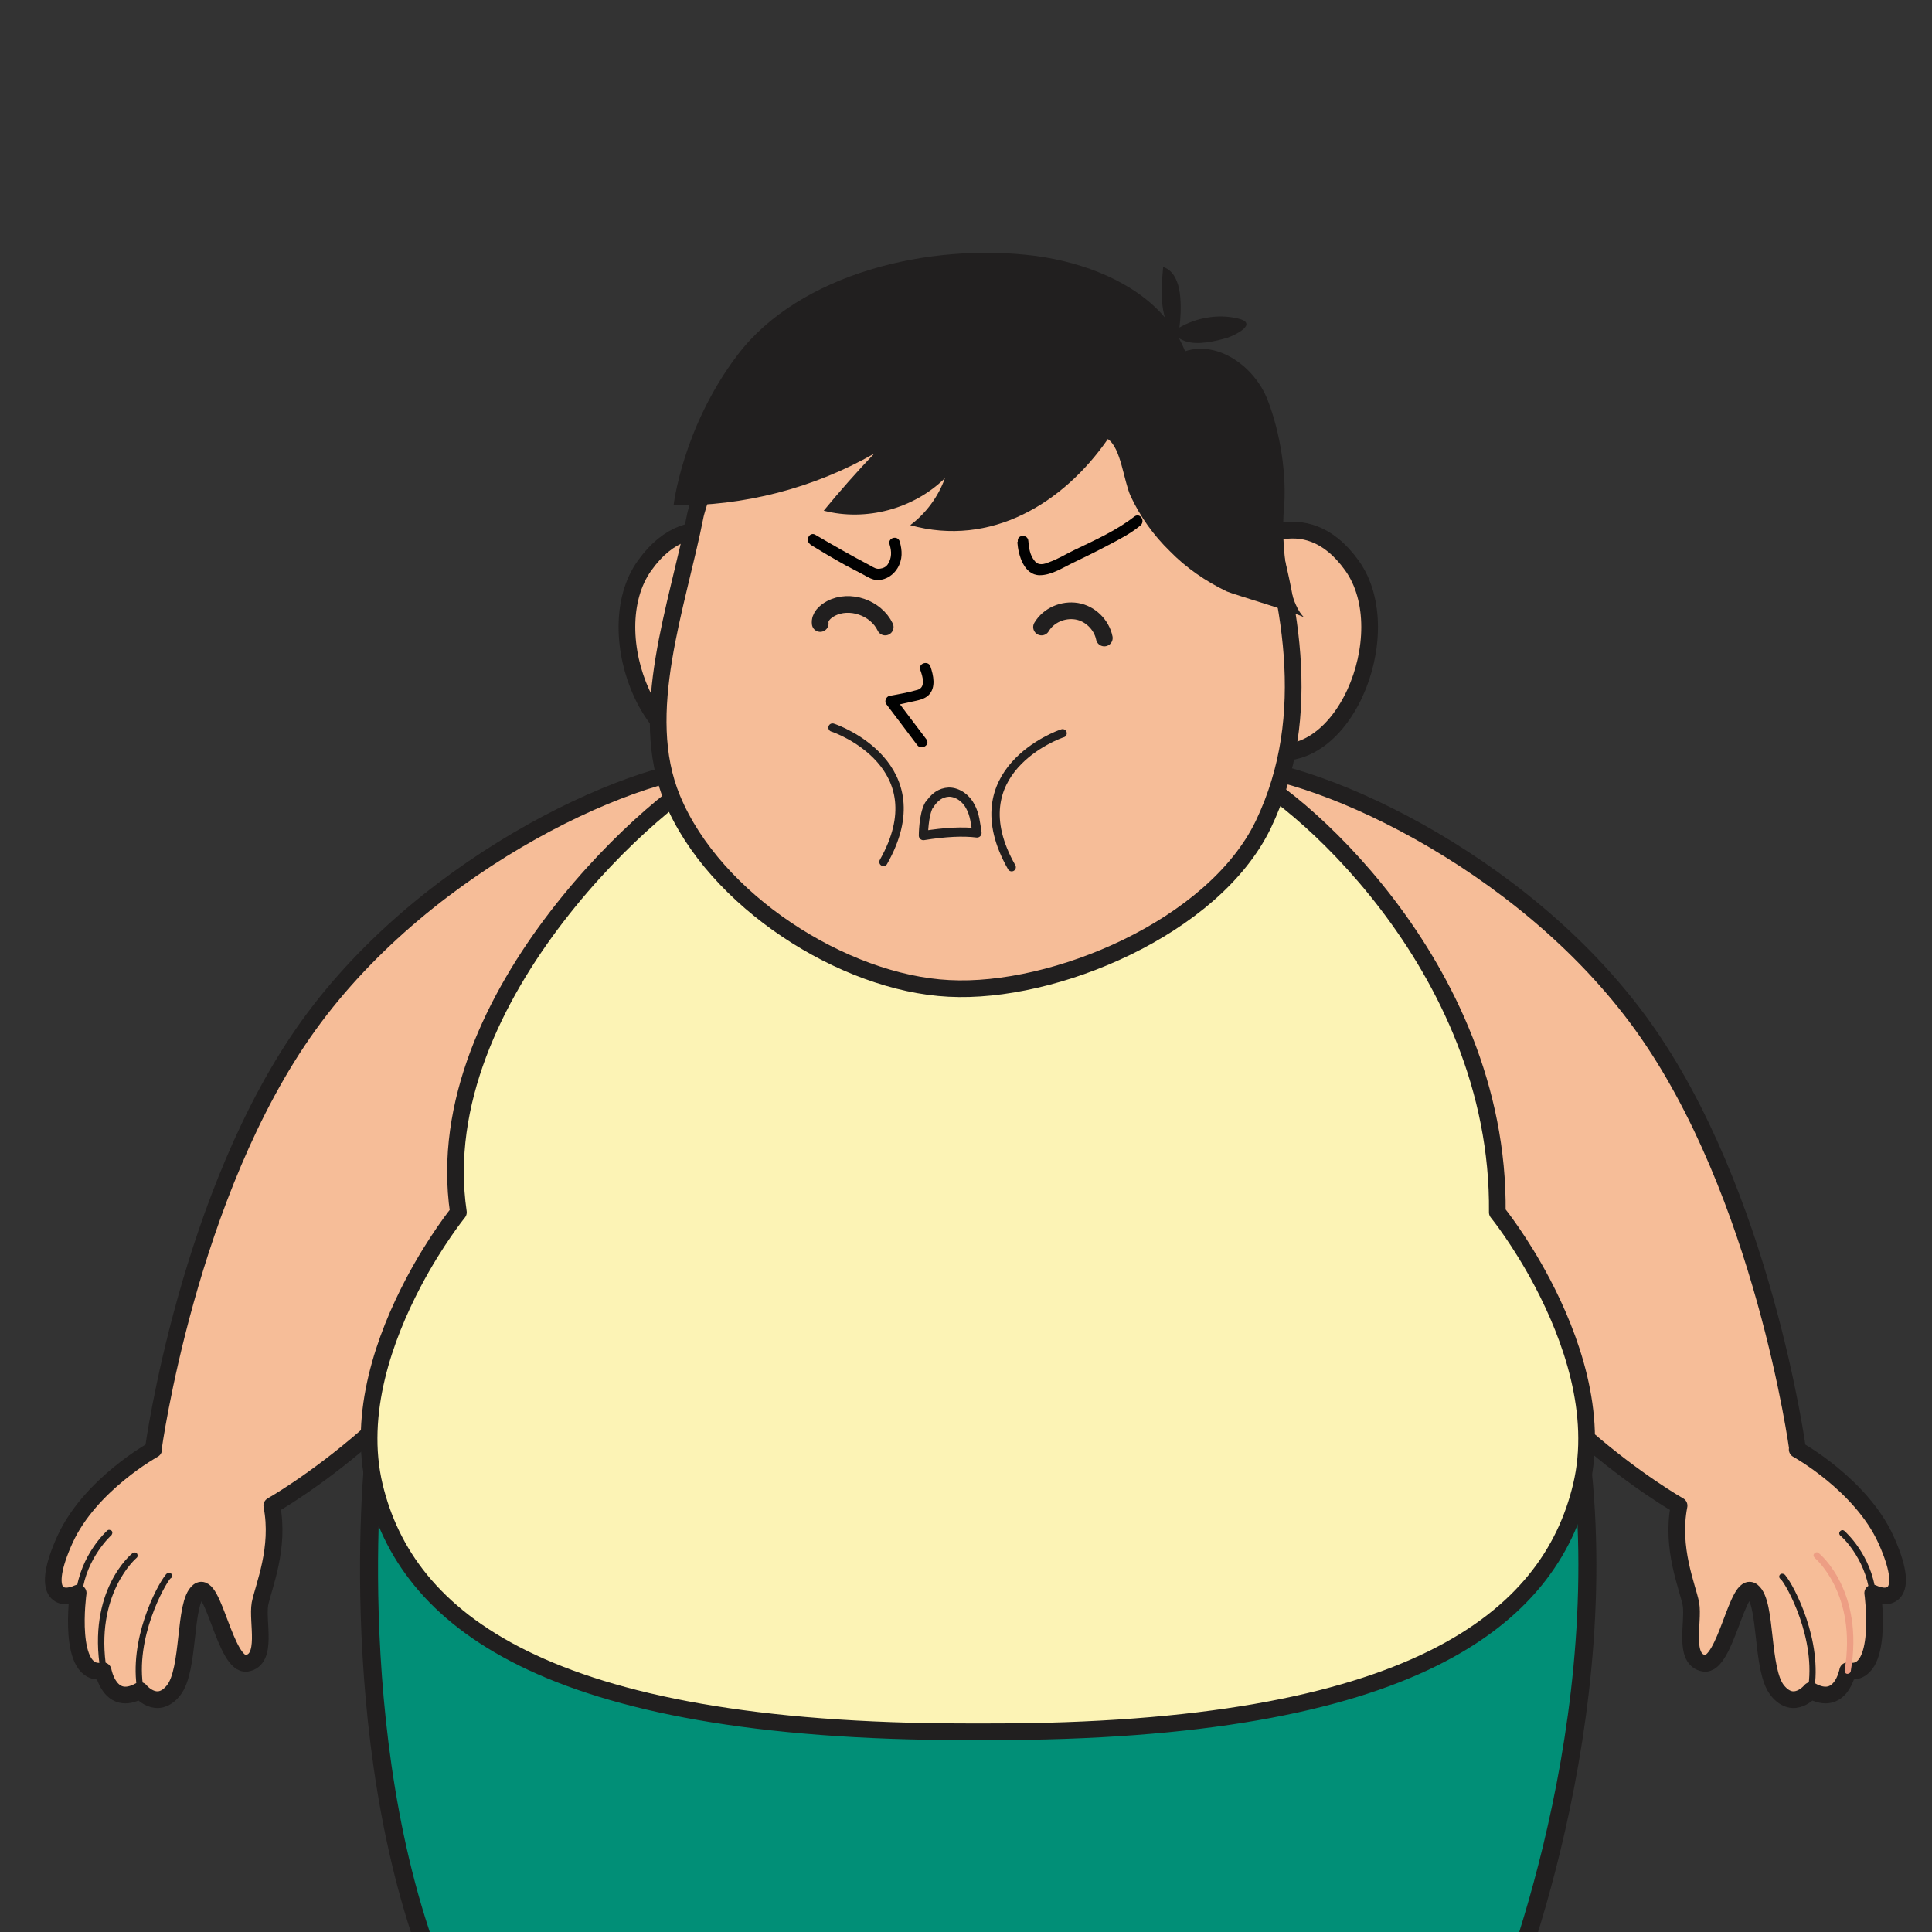
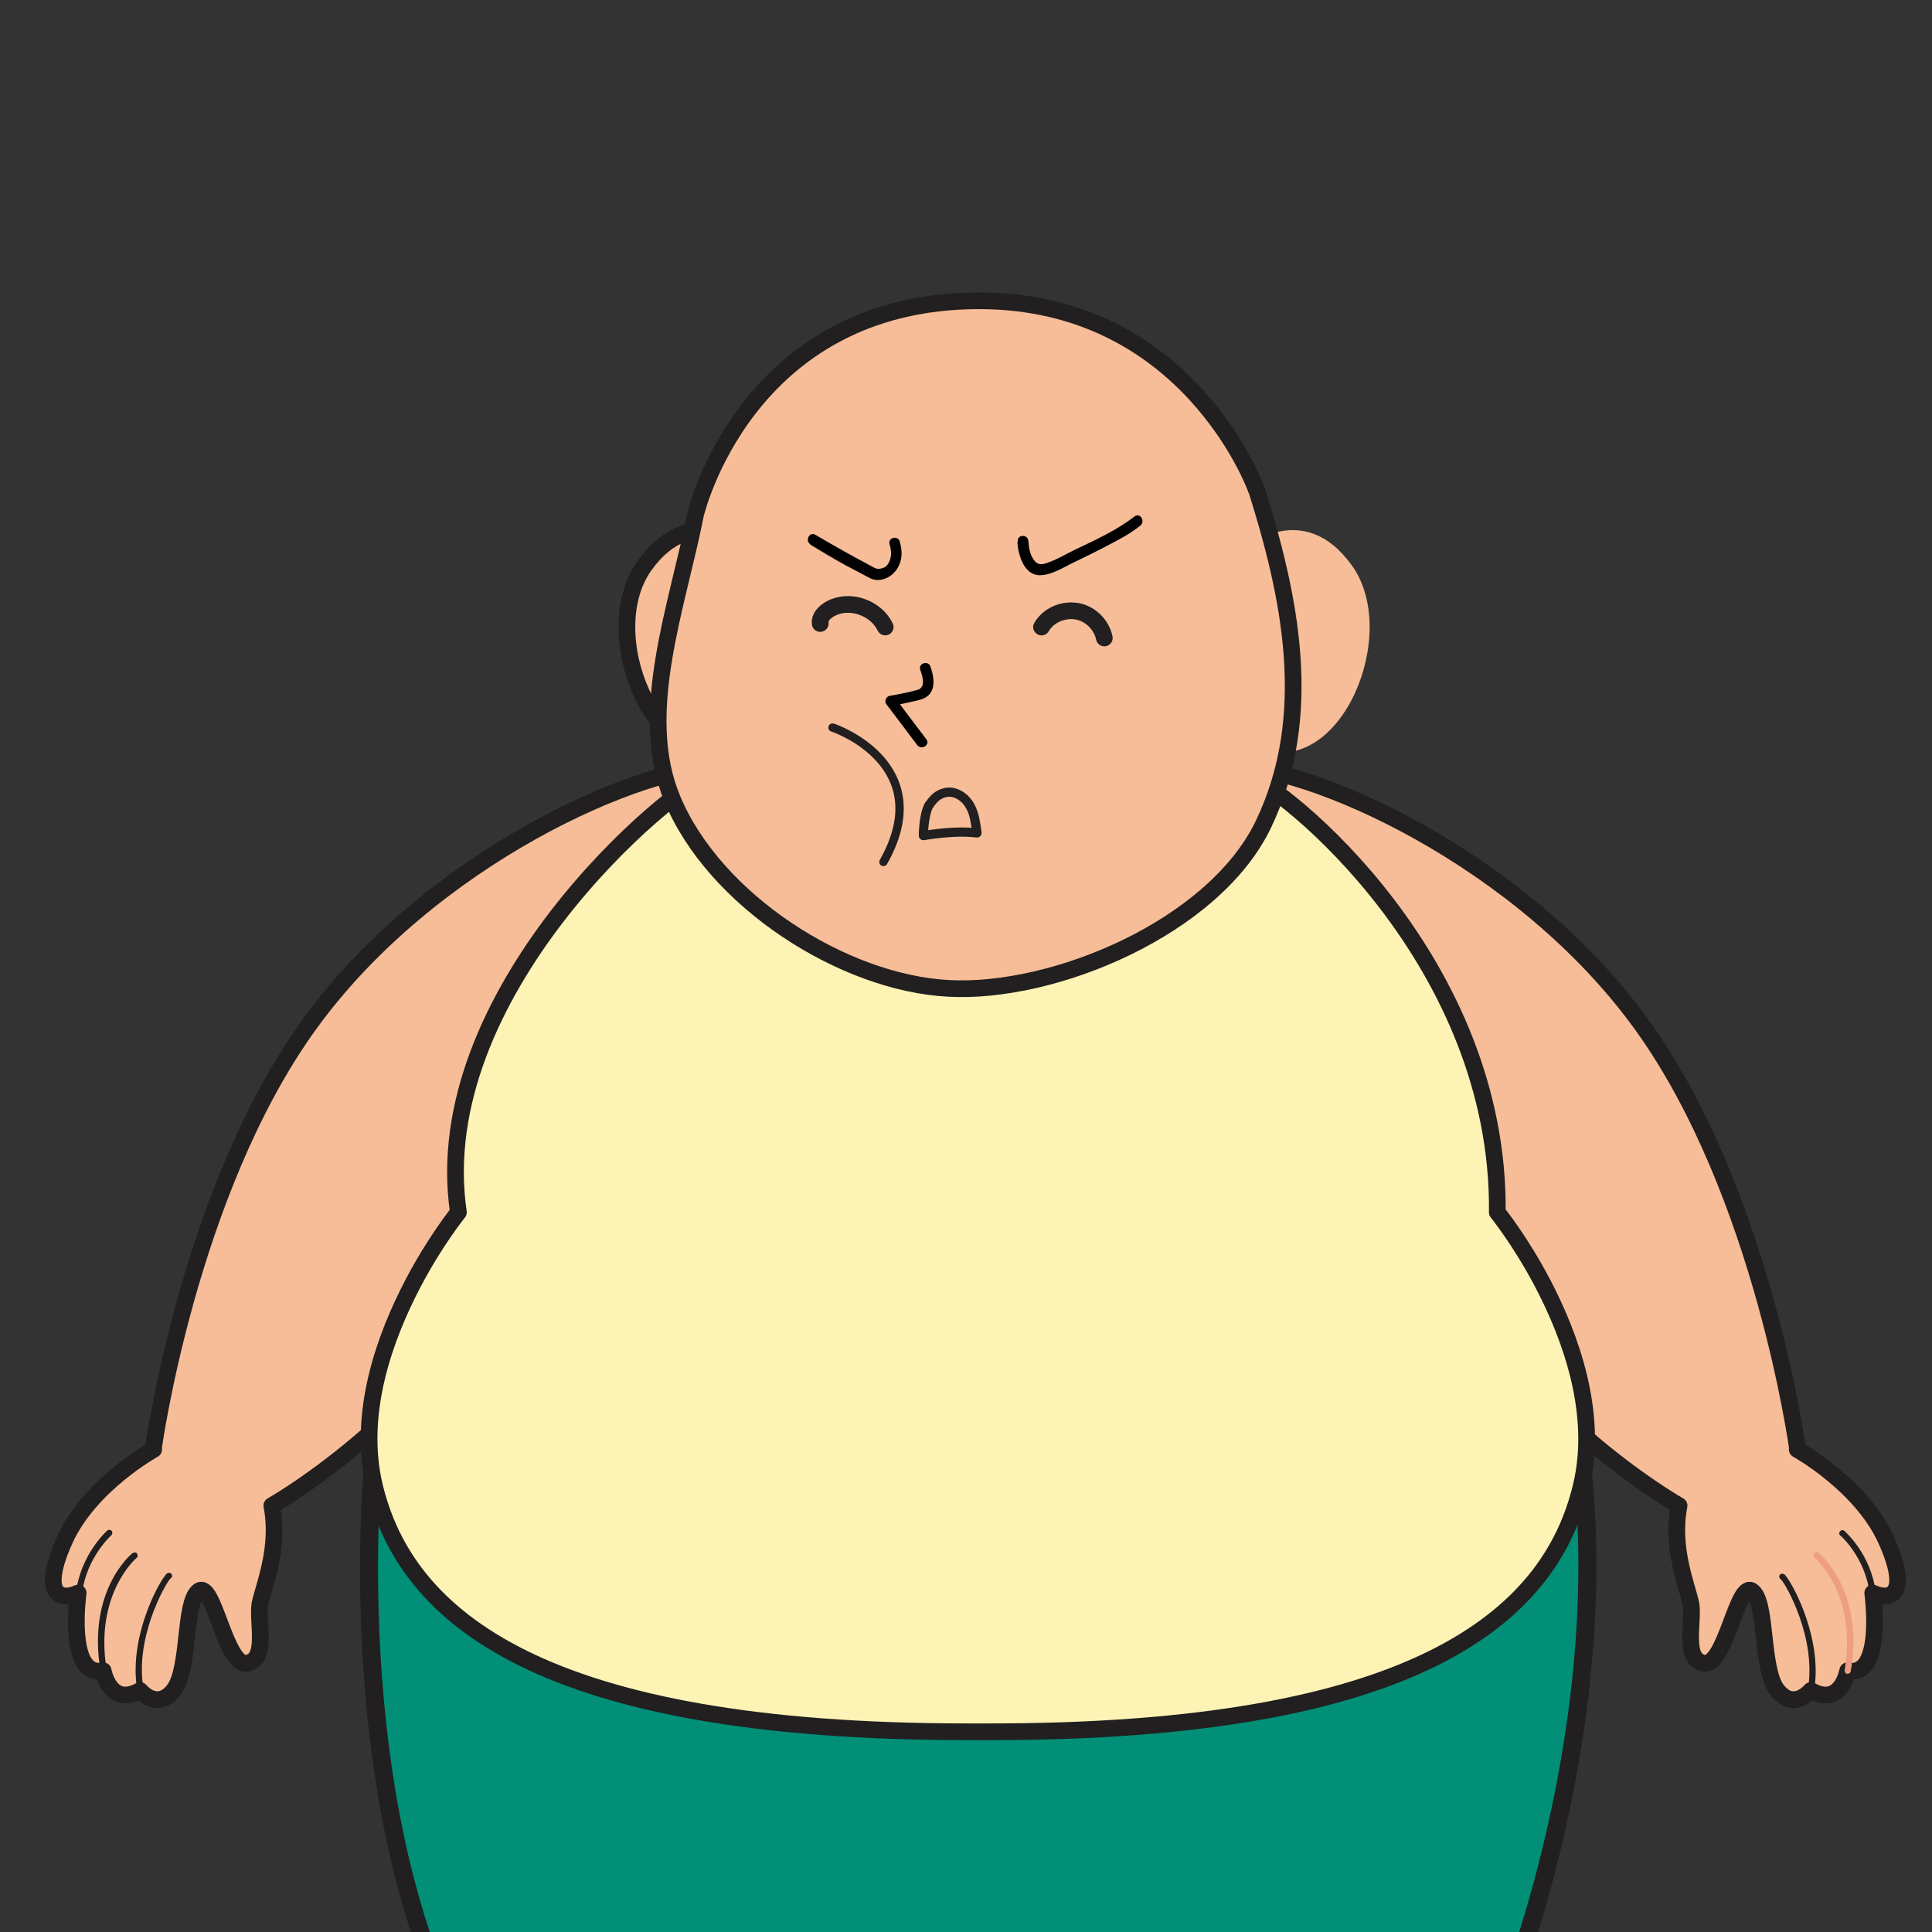
<svg xmlns="http://www.w3.org/2000/svg" id="Layer_1" data-name="Layer 1" viewBox="0 0 44 44">
  <rect x="0" y="0" width="44" height="44" fill="#333333" stroke="none" />
  <defs>
    <style>
      .cls-1, .cls-2 {
        stroke-width: .38px;
      }

      .cls-1, .cls-2, .cls-3, .cls-4, .cls-5, .cls-6, .cls-7, .cls-8, .cls-9 {
        fill: none;
      }

      .cls-1, .cls-2, .cls-4, .cls-5, .cls-6, .cls-7, .cls-8, .cls-9 {
        stroke: #211f1f;
      }

      .cls-1, .cls-7, .cls-9 {
        stroke-miterlimit: 10;
      }

      .cls-2, .cls-4, .cls-5, .cls-6, .cls-8 {
        stroke-linejoin: round;
      }

      .cls-2, .cls-4, .cls-5, .cls-6, .cls-8, .cls-9 {
        stroke-linecap: round;
      }

      .cls-10 {
        fill: #018f77;
      }

      .cls-4 {
        stroke-width: .38px;
      }

      .cls-5 {
        stroke-width: .21px;
      }

      .cls-6 {
        stroke-width: .38px;
      }

      .cls-11 {
        fill: #f6bd98;
      }

      .cls-12 {
        fill: #ed9e84;
      }

      .cls-7 {
        stroke-width: .41px;
      }

      .cls-13 {
        fill: #211f1f;
      }

      .cls-8 {
        stroke-width: .43px;
      }

      .cls-14 {
        fill: #010101;
      }

      .cls-15 {
        clip-path: url(#clippath);
      }

      .cls-16 {
        fill: #fcf3b5;
      }

      .cls-9 {
        stroke-width: .19px;
      }
    </style>
    <clipPath id="clippath">
      <rect class="cls-3" width="44" height="44" />
    </clipPath>
  </defs>
  <g class="cls-15">
    <g>
      <g>
        <path class="cls-11" d="M3.5,33.01s-1.45.8-2.02,2.05c-.57,1.26-.11,1.41.3,1.22,0,0-.27,1.94.57,1.77,0,0,.15.84.84.45,0,0,.38.47.76,0,.38-.47.23-1.99.57-2.26.34-.27.61,1.71,1.1,1.64.49-.08.23-.94.3-1.35.08-.4.46-1.27.27-2.24,0,0,3.88-2.19,5.5-5.96,0,0,3.83-2.34,5.61-5.29,1.85-3.07,1.17-5.53-.73-5.6-1.9-.06-6.79,2.09-9.54,5.91-2.75,3.82-3.54,9.66-3.54,9.66" />
        <path class="cls-6" d="M3.5,33.01s-1.45.8-2.02,2.05c-.57,1.26-.11,1.41.3,1.22,0,0-.27,1.94.57,1.77,0,0,.15.84.84.45,0,0,.38.47.76,0,.38-.47.23-1.99.57-2.26.34-.27.61,1.71,1.1,1.64.49-.08.23-.94.3-1.35.08-.4.46-1.27.27-2.24,0,0,3.88-2.19,5.5-5.96,0,0,3.83-2.34,5.61-5.29,1.85-3.07,1.17-5.53-.73-5.6-1.9-.06-6.79,2.09-9.54,5.91-2.75,3.82-3.54,9.66-3.54,9.66Z" />
        <path class="cls-13" d="M3.2,38.57s-.06-.02-.07-.06c-.21-1.16.44-2.4.64-2.64.01-.02.04-.05.08-.05s.07.03.07.07c0,.03-.02.05-.04.06-.12.13-.82,1.36-.61,2.52,0,.04-.02.08-.06.08,0,0,0,0-.01,0" />
        <path class="cls-13" d="M2.36,38.12s-.06-.02-.07-.06c-.31-1.83.69-2.66.73-2.69.03-.02.08-.02.1.01.02.03.02.08-.01.1,0,0-.97.82-.68,2.56,0,.04-.02.08-.06.08,0,0,0,0-.01,0" />
        <path class="cls-13" d="M1.79,36.35s0,0,0,0c-.04,0-.07-.04-.06-.08.11-.87.69-1.39.71-1.41.03-.03.07-.02.1,0,.03.03.02.07,0,.1,0,0-.57.51-.67,1.32,0,.04-.04.06-.07.06" />
        <path class="cls-11" d="M40.93,33.01s1.45.8,2.02,2.05c.57,1.26.11,1.41-.3,1.22,0,0,.27,1.94-.57,1.77,0,0-.15.84-.84.45,0,0-.38.47-.76,0-.38-.47-.23-1.99-.57-2.26-.34-.27-.61,1.71-1.1,1.64-.49-.08-.23-.94-.3-1.35-.08-.4-.46-1.27-.27-2.24,0,0-3.88-2.19-5.5-5.96,0,0-3.83-2.34-5.61-5.29-1.85-3.07-1.17-5.53.73-5.6,1.9-.06,6.79,2.09,9.54,5.91,2.75,3.82,3.54,9.66,3.54,9.66" />
        <path class="cls-6" d="M40.93,33.01s1.45.8,2.02,2.05c.57,1.26.11,1.41-.3,1.22,0,0,.27,1.94-.57,1.77,0,0-.15.84-.84.45,0,0-.38.47-.76,0-.38-.47-.23-1.99-.57-2.26-.34-.27-.61,1.71-1.1,1.64-.49-.08-.23-.94-.3-1.35-.08-.4-.46-1.27-.27-2.24,0,0-3.88-2.19-5.5-5.96,0,0-3.83-2.34-5.61-5.29-1.85-3.07-1.17-5.53.73-5.6,1.9-.06,6.79,2.09,9.54,5.91,2.75,3.82,3.54,9.66,3.54,9.66Z" />
        <path class="cls-13" d="M41.24,38.57s0,0-.01,0c-.04,0-.06-.04-.06-.08.21-1.16-.49-2.4-.61-2.52-.02-.01-.04-.04-.04-.06,0-.04.03-.07.07-.07s.07.03.08.05c.19.23.85,1.48.64,2.64,0,.03-.04.06-.07.06" />
        <path class="cls-12" d="M42.08,38.12s0,0-.01,0c-.04,0-.06-.04-.06-.08.29-1.74-.67-2.55-.68-2.56-.03-.03-.04-.07-.01-.1.02-.03.07-.04.1-.01.04.03,1.04.87.73,2.69,0,.03-.04.06-.07.06" />
        <path class="cls-13" d="M42.65,36.35s-.07-.03-.07-.06c-.1-.82-.66-1.32-.67-1.32-.03-.03-.03-.07,0-.1.03-.03.07-.03.1,0,.02.02.61.54.71,1.41,0,.04-.02.07-.06.08,0,0,0,0,0,0" />
        <path class="cls-11" d="M35.12,41.69c-.82,2.36-1.23,3.59-1.51,4.64-.14.54-.24,1.02-.35,1.59-.13.71-.26,1.82-.59,3.04-.45,1.64-1.28,3.48-2.99,4.78,0,0,.67,1.2.59,1.58-.08.39-.57.41-.79.24,0,0-.26.22-.85,0,0,0-.4.22-.87-.02,0,0-.45.18-.85-.08,0,0-.43.32-.85-.1-.43-.43.12-1.32.45-1.72,0,0-1.82-3.13-2.22-4.55-.02-.05-.03-.1-.04-.15-.17-.75-.62-2.32-1.07-3.58-.35-.99-.7-1.79-.9-1.83h0c-.17.03-.44.61-.74,1.38-.5,1.31-1.05,3.19-1.24,4.03-.01.05-.02.1-.04.15-.4,1.42-2.22,4.55-2.22,4.55.32.41.87,1.3.45,1.72-.43.43-.85.1-.85.1-.41.26-.85.08-.85.08-.47.24-.87.02-.87.02-.59.22-.85,0-.85,0-.22.16-.71.14-.79-.24-.08-.39.59-1.58.59-1.58-1.71-1.29-2.54-3.13-2.99-4.78-.34-1.22-.46-2.33-.59-3.04-.1-.52-.19-.98-.32-1.47-.27-1.07-.68-2.3-1.54-4.75-1.2-3.45-.9-6.1-.88-6.28,0,0,0-.01,0-.01h27.48s0,.06.01.09c.05.49.23,3.01-.89,6.21" />
        <path class="cls-8" d="M35.12,41.69c-.82,2.36-1.23,3.59-1.51,4.64-.14.54-.24,1.02-.35,1.59-.13.71-.26,1.82-.59,3.04-.45,1.64-1.28,3.48-2.99,4.78,0,0,.67,1.2.59,1.58-.08.39-.57.41-.79.24,0,0-.26.22-.85,0,0,0-.4.22-.87-.02,0,0-.45.18-.85-.08,0,0-.43.32-.85-.1-.43-.43.12-1.32.45-1.72,0,0-1.82-3.13-2.22-4.55-.02-.05-.03-.1-.04-.15-.17-.75-.62-2.32-1.07-3.58-.35-.99-.7-1.79-.9-1.83h0c-.17.03-.44.61-.74,1.38-.5,1.31-1.05,3.19-1.24,4.03-.01.05-.02.1-.04.15-.4,1.42-2.22,4.55-2.22,4.55.32.41.87,1.3.45,1.72-.43.43-.85.1-.85.1-.41.26-.85.08-.85.08-.47.24-.87.02-.87.02-.59.22-.85,0-.85,0-.22.16-.71.14-.79-.24-.08-.39.59-1.58.59-1.58-1.71-1.29-2.54-3.13-2.99-4.78-.34-1.22-.46-2.33-.59-3.04-.1-.52-.19-.98-.32-1.47-.27-1.07-.68-2.3-1.54-4.75-1.2-3.45-.9-6.1-.88-6.28,0,0,0-.01,0-.01h27.48s0,.06.01.09c.05.49.23,3.01-.89,6.21Z" />
        <path class="cls-10" d="M36.01,33.18c.78,6.59-1.92,12.86-1.92,12.86-.16.1-.32.19-.48.28-5.02,2.81-10.45,1.01-10.45,1.01-.35-.99-.7-1.79-.9-1.83h0c-.17.03-.44.61-.74,1.38-5.8,1.87-9.33.31-10.59-.45-.34-.21-.51-.35-.51-.35-2.65-5.3-1.94-12.72-1.9-12.98l27.5.08Z" />
        <path class="cls-7" d="M36.01,33.18c.78,6.59-1.92,12.86-1.92,12.86-.16.1-.32.19-.48.28-5.02,2.81-10.45,1.01-10.45,1.01-.35-.99-.7-1.79-.9-1.83h0c-.17.03-.44.61-.74,1.38-5.8,1.87-9.33.31-10.59-.45-.34-.21-.51-.35-.51-.35-2.65-5.3-1.94-12.72-1.9-12.98l27.5.08Z" />
        <path class="cls-16" d="M22.5,17.54s4.61-.4,5.72,0c1.1.4,5.94,4.39,5.88,10.07,0,0,.52.64,1.03,1.61.64,1.22,1.28,2.97.88,4.63-.72,3-3.81,5.6-13.5,5.59h-.48c-9.69,0-12.78-2.6-13.5-5.59-.4-1.67.24-3.41.88-4.63.51-.97,1.03-1.61,1.03-1.61-.73-4.96,4.77-9.67,5.88-10.07,1.1-.4,5.72,0,5.72,0h.48Z" />
        <path class="cls-4" d="M22.5,17.54s4.61-.4,5.72,0c1.1.4,5.94,4.39,5.88,10.07,0,0,.52.64,1.03,1.61.64,1.22,1.28,2.97.88,4.63-.72,3-3.81,5.6-13.5,5.59h-.48c-9.69,0-12.78-2.6-13.5-5.59-.4-1.67.24-3.41.88-4.63.51-.97,1.03-1.61,1.03-1.61-.73-4.96,4.77-9.67,5.88-10.07,1.1-.4,5.72,0,5.72,0h.48Z" />
        <path class="cls-11" d="M27.37,18.67c0,1.56-2.22,3.13-4.96,3.13s-4.96-1.57-4.96-3.13,2.22-2.53,4.96-2.53,4.96.96,4.96,2.53" />
        <path class="cls-6" d="M27.37,18.67c0,1.56-2.22,3.13-4.96,3.13s-4.96-1.57-4.96-3.13,2.22-2.53,4.96-2.53,4.96.96,4.96,2.53Z" />
      </g>
      <g>
        <path class="cls-11" d="M28.33,12.49s1.35-1.16,2.46.39c1.11,1.55-.24,4.8-2.06,4.18-1.83-.62-.4-4.57-.4-4.57" />
-         <path class="cls-1" d="M28.33,12.49s1.35-1.16,2.46.39c1.11,1.55-.24,4.8-2.06,4.18-1.83-.62-.4-4.57-.4-4.57Z" />
        <path class="cls-11" d="M17.14,12.49s-1.35-1.16-2.46.39c-1.11,1.55.24,4.8,2.06,4.18,1.83-.62.4-4.57.4-4.57" />
        <path class="cls-1" d="M17.14,12.49s-1.35-1.16-2.46.39c-1.11,1.55.24,4.8,2.06,4.18,1.83-.62.4-4.57.4-4.57Z" />
        <path class="cls-11" d="M28.61,11.13c.76,2.41,1.36,5.15.16,7.65-1.13,2.34-4.76,3.86-7.16,3.73-2.4-.12-5.34-2-6.3-4.32-.81-1.95.12-4.38.53-6.47,0,0,1.13-4.87,6.46-4.87,4.76,0,6.3,4.27,6.3,4.27" />
        <path class="cls-1" d="M28.61,11.13c.76,2.41,1.36,5.15.16,7.65-1.13,2.34-4.76,3.86-7.16,3.73-2.4-.12-5.34-2-6.3-4.32-.81-1.95.12-4.38.53-6.47,0,0,1.13-4.87,6.46-4.87,4.76,0,6.3,4.27,6.3,4.27Z" />
        <path class="cls-9" d="M18.96,16.57c.11.03,2.4.87,1.16,3.06" />
-         <path class="cls-9" d="M24.2,16.7c-.11.03-2.4.87-1.16,3.05" />
-         <path class="cls-13" d="M29.24,11.62c.07-.8-.08-1.76-.37-2.51-.29-.75-1.12-1.36-1.88-1.11-.04-.1-.09-.2-.14-.3.04.03.09.05.14.07.29.1.7,0,.97-.08.2-.07.71-.33.22-.44-.44-.1-.92-.02-1.32.21.03-.23.04-.46.02-.69-.02-.26-.11-.6-.39-.69-.03.32-.07.79.04,1.15-.69-.81-1.84-1.25-2.93-1.4-2.45-.32-5.4.41-6.8,2.25-1.26,1.66-1.46,3.43-1.46,3.43,1.59.02,3.19-.39,4.57-1.18-.4.42-.78.85-1.15,1.3.96.25,2.05-.04,2.76-.74-.15.42-.43.8-.79,1.07,1.84.51,3.49-.5,4.5-1.96.3.2.36.95.52,1.3.22.47.52.89.89,1.25.37.38.82.69,1.3.92.16.07,1.73.53,1.77.6-.39-.35-.54-1.67-.47-2.47" />
        <g>
          <path class="cls-5" d="M21.16,18.34c.12-.19.26-.29.45-.3.21,0,.4.15.49.33.1.18.12.4.15.6-.31-.04-.73-.02-1.22.06,0,0,0-.47.13-.7Z" />
          <path class="cls-14" d="M18.45,12.4c.26.16.53.32.8.47.13.07.27.14.4.21.11.06.23.14.36.13.18-.01.34-.12.43-.27.12-.2.11-.4.05-.61-.05-.15-.28-.08-.23.07.05.16.05.31-.04.45-.04.06-.1.09-.17.1-.09.02-.16-.03-.23-.07-.42-.22-.84-.46-1.25-.7-.13-.08-.25.13-.11.22" />
          <path class="cls-14" d="M23.17,12.35c.02.29.15.75.51.75.25,0,.49-.15.71-.26.29-.14.58-.28.86-.43.25-.13.5-.26.72-.44.12-.1,0-.3-.13-.21-.41.32-.9.54-1.36.76-.19.09-.38.21-.58.28-.12.05-.25.09-.34-.03-.1-.12-.13-.29-.14-.45-.01-.16-.26-.15-.24.01" />
          <path class="cls-14" d="M20.96,15.26c.05.14.13.39-.06.45-.21.06-.43.1-.65.14-.07.02-.11.12-.07.18.24.32.48.63.71.94.09.12.3,0,.21-.13-.24-.32-.48-.63-.71-.94-.02.06-.04.12-.07.18.15-.03.3-.07.45-.1.13-.03.28-.05.38-.15.17-.17.11-.45.04-.65-.05-.15-.29-.07-.23.08" />
          <path class="cls-2" d="M18.68,14.2c-.02-.15.11-.27.24-.34.43-.23,1.03-.02,1.24.42" />
          <path class="cls-2" d="M23.72,14.28c.16-.27.49-.41.8-.36.31.05.57.31.63.61" />
        </g>
      </g>
    </g>
  </g>
</svg>